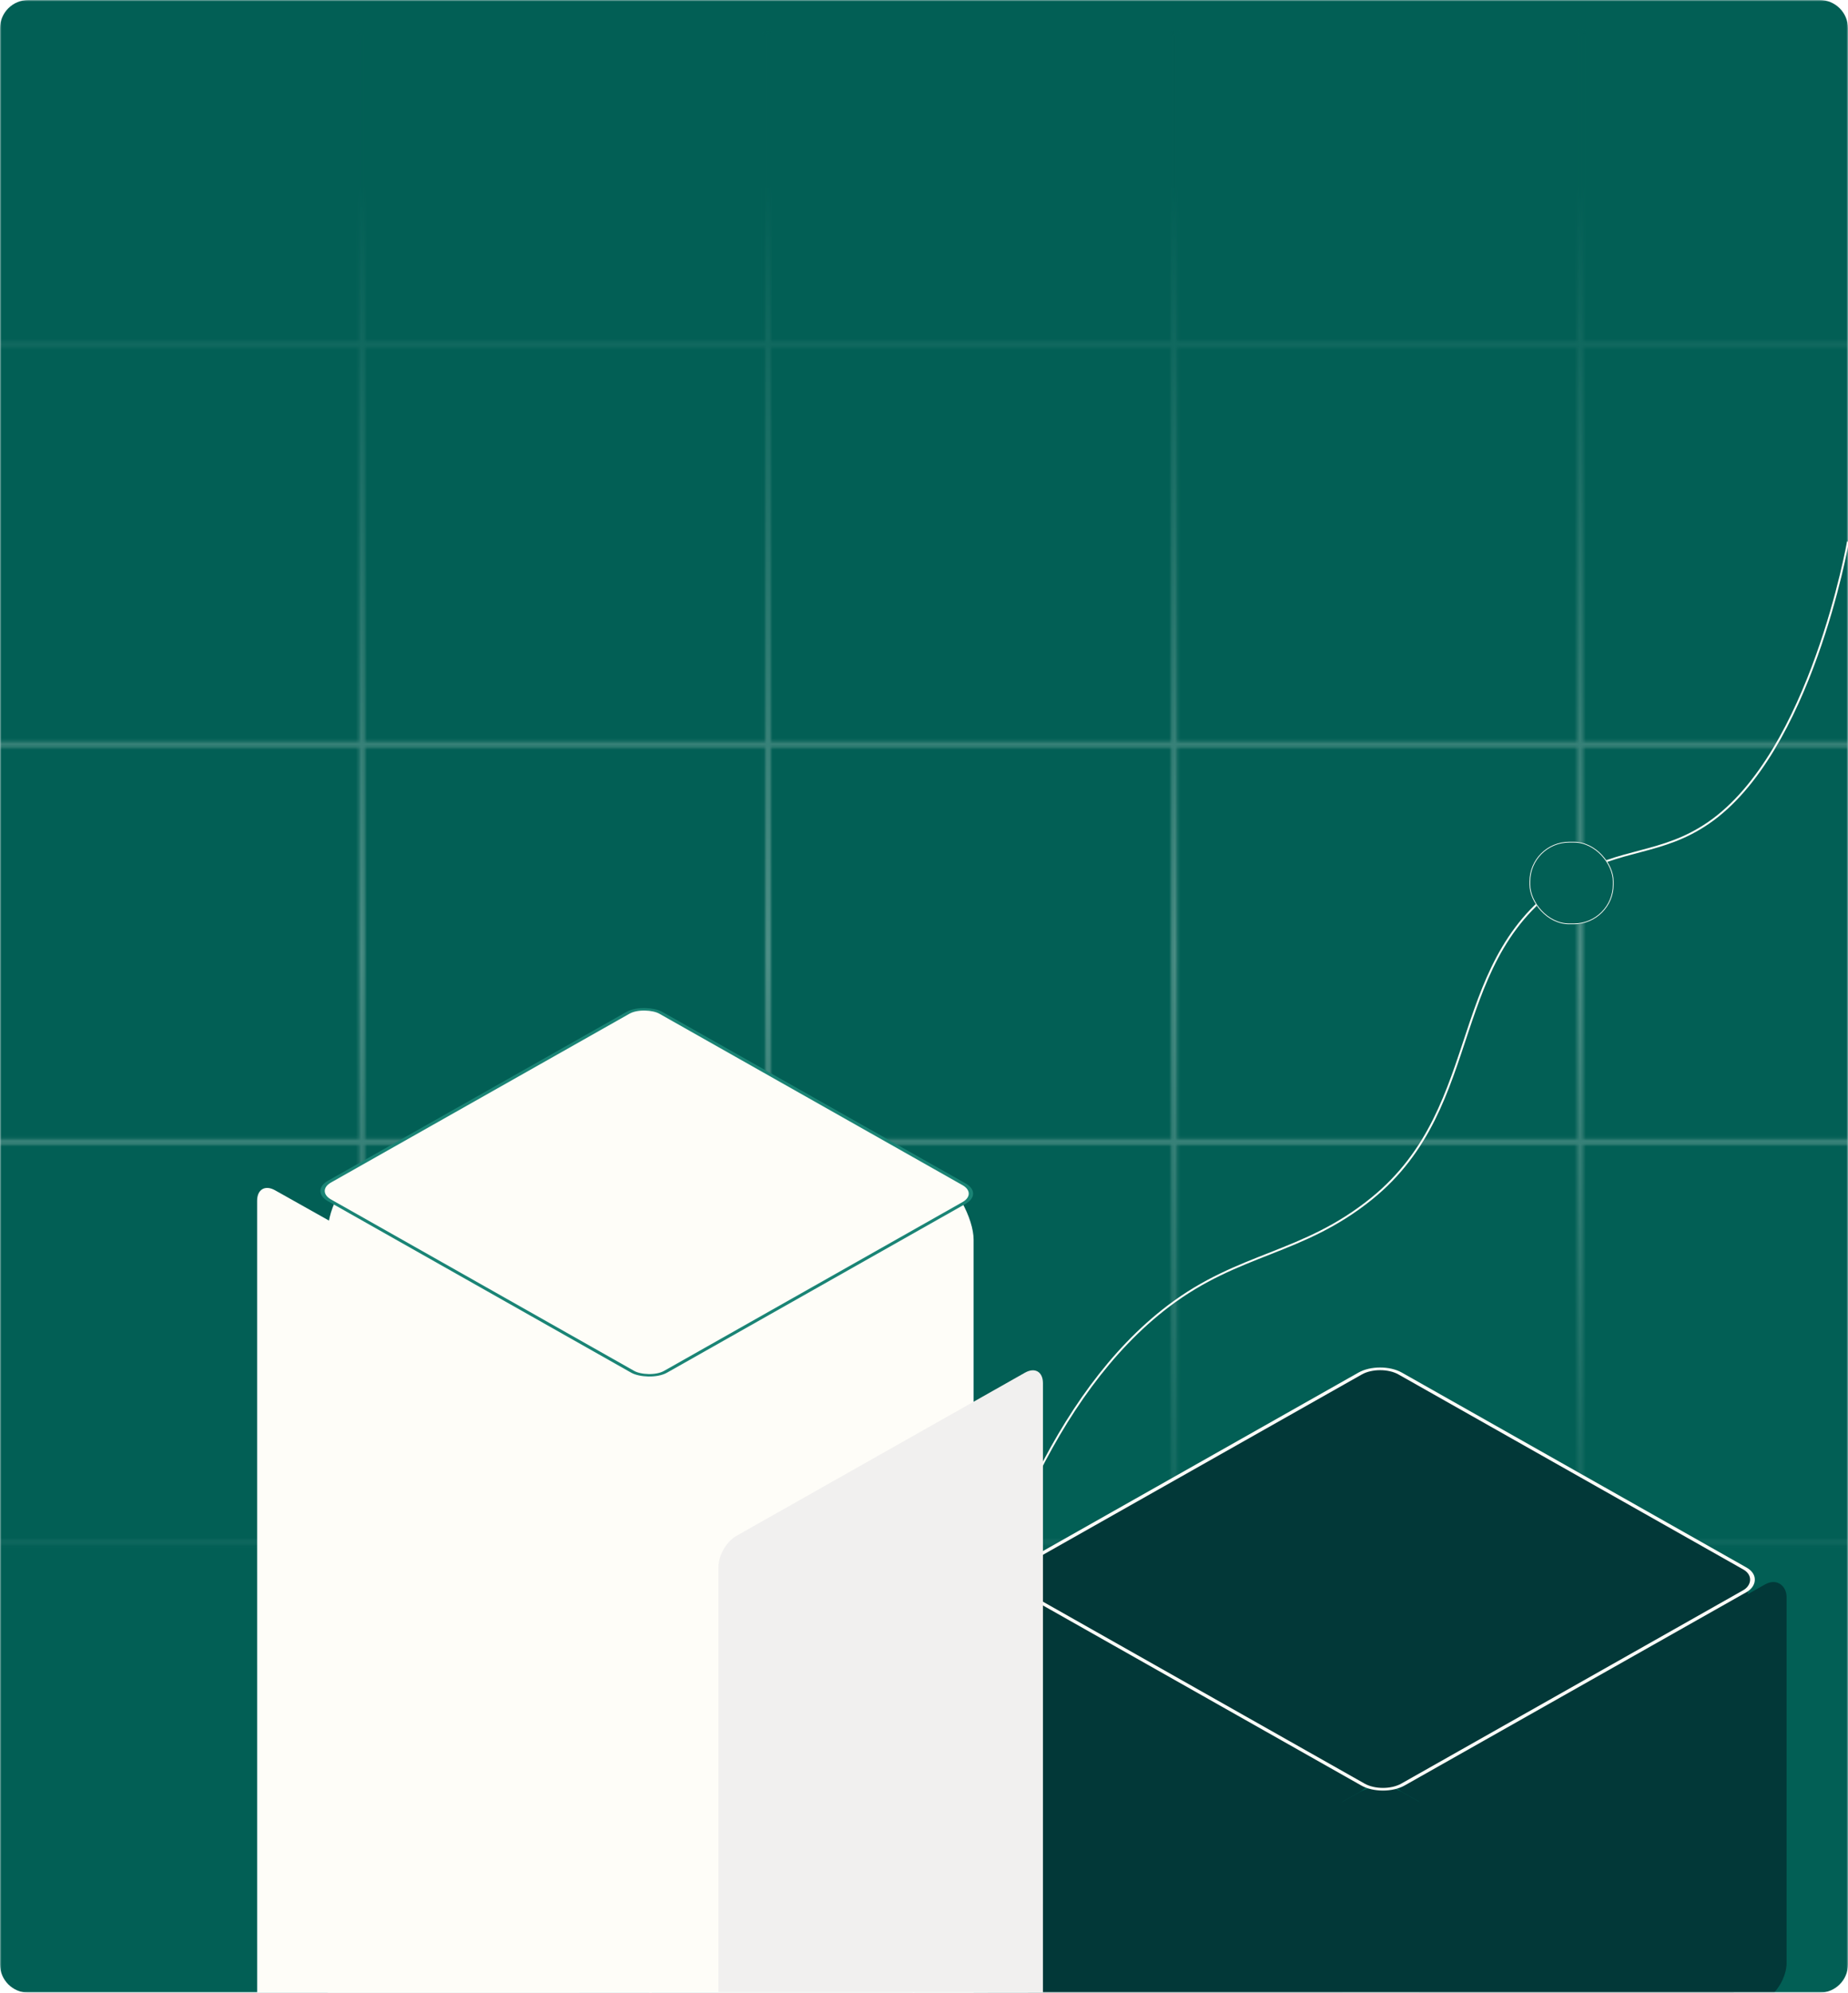
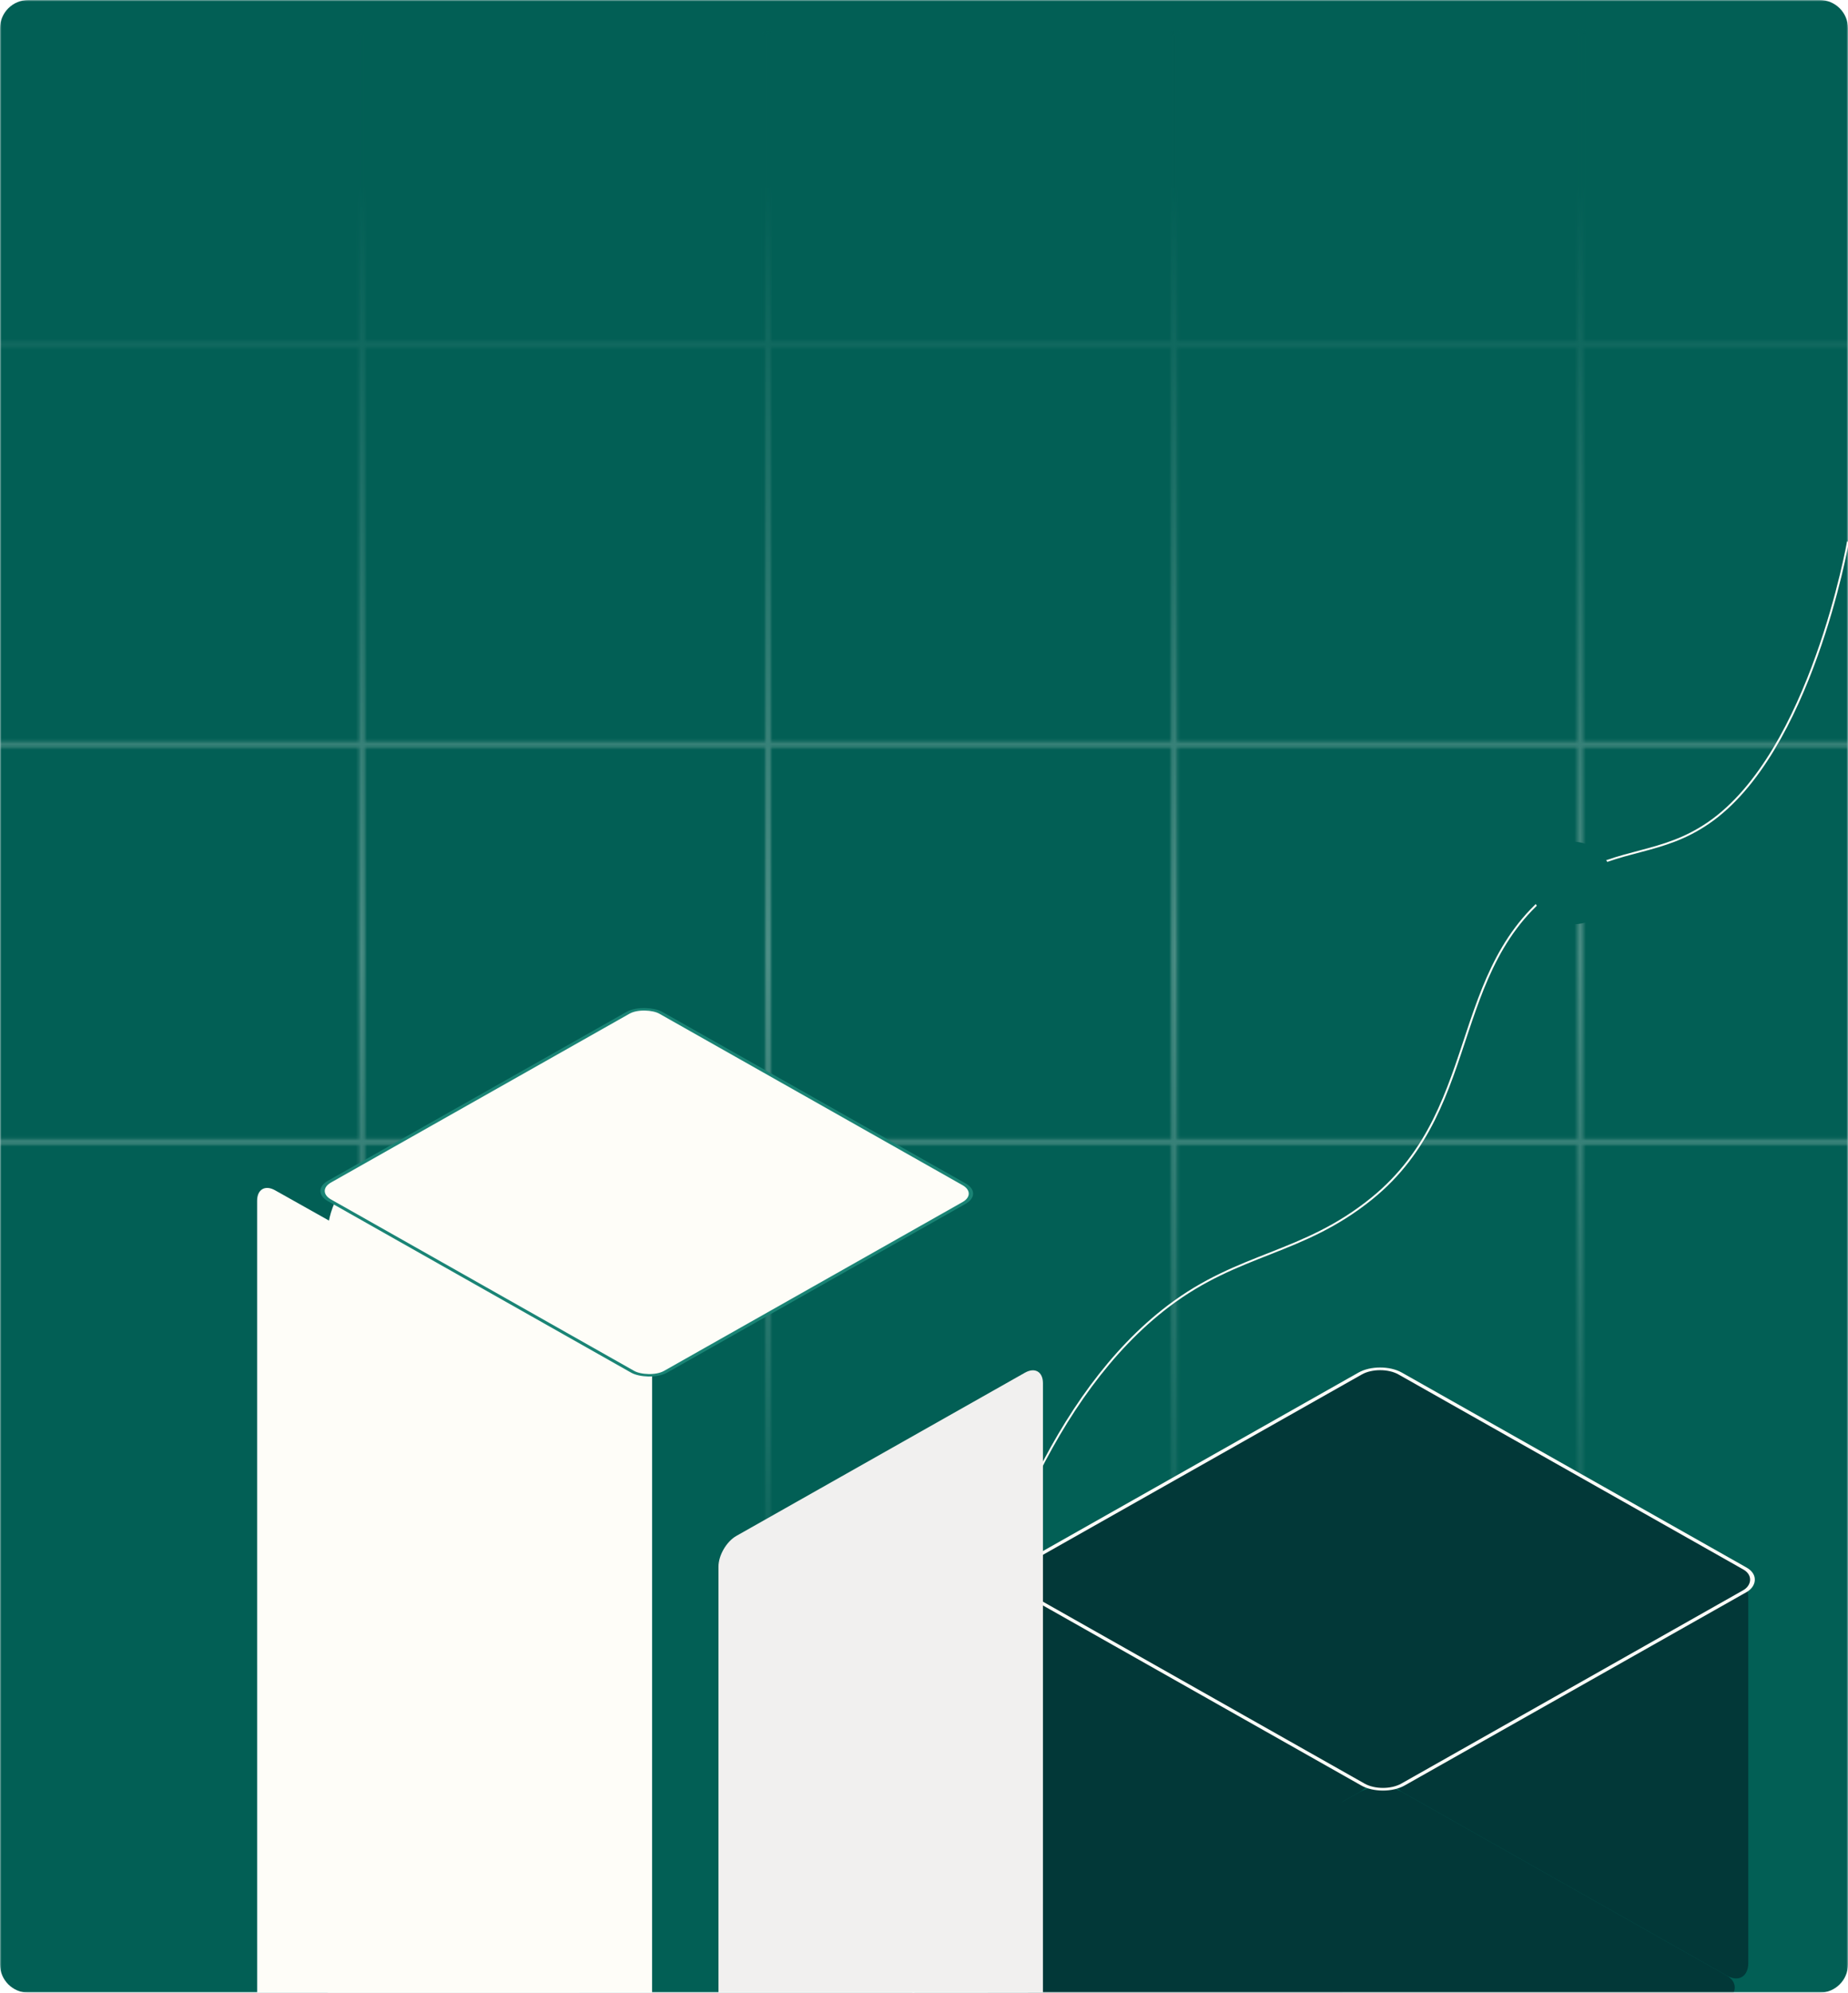
<svg xmlns="http://www.w3.org/2000/svg" width="652" height="703" viewBox="0 0 652 703" fill="none">
  <mask id="mask0_572_511" style="mask-type:alpha" maskUnits="userSpaceOnUse" x="0" y="0" width="652" height="703">
    <rect width="652" height="703" fill="#025F55" />
  </mask>
  <g mask="url(#mask0_572_511)">
    <path d="M642 0C647.523 0 652 4.477 652 10V693C652 698.523 647.523 703 642 703H10C4.477 703 0 698.523 0 693V10C6.31391e-06 4.477 4.477 3.82529e-08 10 0H642Z" fill="#025F55" />
    <g opacity="0.3">
      <mask id="mask1_572_511" style="mask-type:alpha" maskUnits="userSpaceOnUse" x="0" y="11" width="652" height="642">
        <rect x="126.662" y="11.422" width="2.076" height="640.696" fill="#D9D9D9" />
        <rect y="122.486" width="2.077" height="652" transform="rotate(-90 0 122.486)" fill="#D9D9D9" />
        <rect x="269.936" y="11.422" width="2.076" height="640.696" fill="#D9D9D9" />
        <rect y="263.709" width="2.077" height="652" transform="rotate(-90 0 263.709)" fill="#D9D9D9" />
        <rect x="413.211" y="11.422" width="2.076" height="640.696" fill="#D9D9D9" />
        <rect y="403.894" width="2.077" height="652" transform="rotate(-90 0 403.894)" fill="#D9D9D9" />
        <rect x="556.484" y="11.422" width="2.076" height="640.696" fill="#D9D9D9" />
-         <rect y="545.117" width="2.077" height="652" transform="rotate(-90 0 545.117)" fill="#D9D9D9" />
      </mask>
      <g mask="url(#mask1_572_511)">
        <rect x="-30.109" y="-24.922" width="712.217" height="712.346" fill="url(#paint0_linear_572_511)" />
      </g>
    </g>
    <rect width="148.977" height="146.667" rx="8.786" transform="matrix(0.87 0.492 3.25021e-05 1 487.207 481.318)" fill="#023838" />
    <rect width="148.977" height="146.667" rx="8.786" transform="matrix(0.87 -0.492 -3.25021e-05 1 357.531 554.656)" fill="#023838" />
    <rect width="148.977" height="148.977" rx="8.786" transform="matrix(0.87 0.492 -0.87 0.492 487.207 627.977)" fill="#023838" />
    <g filter="url(#filter0_i_572_511)">
      <rect width="148.977" height="146.667" rx="8.786" transform="matrix(0.87 0.492 3.25021e-05 1 357.525 554.631)" fill="#023838" />
    </g>
    <g filter="url(#filter1_i_572_511)">
-       <rect width="148.977" height="146.667" rx="8.786" transform="matrix(0.87 -0.492 -3.25021e-05 1 487.209 627.969)" fill="#023838" />
-     </g>
+       </g>
    <rect width="148.977" height="148.977" rx="8.786" transform="matrix(0.87 -0.492 0.87 0.492 357.525 554.646)" fill="#023838" />
    <rect y="0.665" width="156.045" height="154.91" rx="8.11" transform="matrix(0.87 0.492 -0.87 0.492 487.515 480.252)" fill="#023838" stroke="#FEFDF8" stroke-width="1.352" />
    <path d="M322.289 703C322.289 703 330.637 522.729 412.21 460.806C437.339 441.731 459.433 442.697 483.933 422.866C524.85 389.745 509.506 337.125 554.585 309.565C571.798 299.041 586.142 301.727 602.757 290.335C638.956 265.514 652 191.066 652 191.066" stroke="#FEFDF8" stroke-width="0.686" />
-     <rect width="131.52" height="468.68" rx="16.211" transform="matrix(0.87 0.492 3.25021e-05 1 229.078 356.385)" fill="#FEFDF8" />
    <rect width="131.52" height="471.318" rx="16.211" transform="matrix(0.87 -0.492 -3.25021e-05 1 115.66 418.49)" fill="#FEFDF8" />
    <g filter="url(#filter2_i_572_511)">
      <path d="M115.655 423.629C115.654 419.616 118.48 417.958 121.973 419.92L222.132 476.185C225.631 478.15 228.478 483.007 228.492 487.035L230.124 947.716C230.138 951.758 227.296 953.429 223.785 951.443L122.009 893.884C118.508 891.904 115.67 887.039 115.669 883.017L115.655 423.629Z" fill="#FEFDF8" />
    </g>
    <g filter="url(#filter3_i_572_511)">
      <path d="M228.545 488.71C228.545 484.689 231.382 479.825 234.882 477.846L336.686 420.271C340.187 418.291 343.025 419.947 343.025 423.969L343.01 882.504C343.01 886.526 340.172 891.392 336.671 893.372L234.869 950.945C231.368 952.925 228.53 951.269 228.53 947.247L228.545 488.71Z" fill="#F1F0EF" />
    </g>
    <rect x="1.086" width="134.412" height="136.313" rx="6.659" transform="matrix(0.87 -0.492 0.87 0.492 109.475 420.702)" fill="#FEFDF8" stroke="#1A8475" stroke-width="1.247" />
    <g filter="url(#filter4_di_572_511)">
      <rect x="539.623" y="296.984" width="29.685" height="29.075" rx="14" fill="#025F55" />
-       <rect x="539.756" y="297.117" width="29.418" height="28.809" rx="13.867" stroke="#FEFDF8" stroke-width="0.267" />
    </g>
  </g>
  <defs>
    <filter id="filter0_i_572_511" x="344.009" y="557.947" width="143.196" height="213.372" filterUnits="userSpaceOnUse" color-interpolation-filters="sRGB">
      <feFlood flood-opacity="0" result="BackgroundImageFix" />
      <feBlend mode="normal" in="SourceGraphic" in2="BackgroundImageFix" result="shape" />
      <feColorMatrix in="SourceAlpha" type="matrix" values="0 0 0 0 0 0 0 0 0 0 0 0 0 0 0 0 0 0 127 0" result="hardAlpha" />
      <feOffset dx="-13.516" />
      <feGaussianBlur stdDeviation="15.814" />
      <feComposite in2="hardAlpha" operator="arithmetic" k2="-1" k3="1" />
      <feColorMatrix type="matrix" values="0 0 0 0 0.004 0 0 0 0 0.122 0 0 0 0 0.114 0 0 0 0.27 0" />
      <feBlend mode="normal" in2="shape" result="effect1_innerShadow_572_511" />
    </filter>
    <filter id="filter1_i_572_511" x="487.205" y="557.947" width="143.196" height="213.372" filterUnits="userSpaceOnUse" color-interpolation-filters="sRGB">
      <feFlood flood-opacity="0" result="BackgroundImageFix" />
      <feBlend mode="normal" in="SourceGraphic" in2="BackgroundImageFix" result="shape" />
      <feColorMatrix in="SourceAlpha" type="matrix" values="0 0 0 0 0 0 0 0 0 0 0 0 0 0 0 0 0 0 127 0" result="hardAlpha" />
      <feOffset dx="13.516" />
      <feGaussianBlur stdDeviation="15.814" />
      <feComposite in2="hardAlpha" operator="arithmetic" k2="-1" k3="1" />
      <feColorMatrix type="matrix" values="0 0 0 0 0.004 0 0 0 0 0.122 0 0 0 0 0.114 0 0 0 0.27 0" />
      <feBlend mode="normal" in2="shape" result="effect1_innerShadow_572_511" />
    </filter>
    <filter id="filter2_i_572_511" x="90.714" y="419.095" width="139.409" height="533.185" filterUnits="userSpaceOnUse" color-interpolation-filters="sRGB">
      <feFlood flood-opacity="0" result="BackgroundImageFix" />
      <feBlend mode="normal" in="SourceGraphic" in2="BackgroundImageFix" result="shape" />
      <feColorMatrix in="SourceAlpha" type="matrix" values="0 0 0 0 0 0 0 0 0 0 0 0 0 0 0 0 0 0 127 0" result="hardAlpha" />
      <feOffset dx="-24.941" />
      <feGaussianBlur stdDeviation="28.682" />
      <feComposite in2="hardAlpha" operator="arithmetic" k2="-1" k3="1" />
      <feColorMatrix type="matrix" values="0 0 0 0 0.004 0 0 0 0 0.122 0 0 0 0 0.114 0 0 0 0.1 0" />
      <feBlend mode="normal" in2="shape" result="effect1_innerShadow_572_511" />
    </filter>
    <filter id="filter3_i_572_511" x="228.529" y="419.435" width="139.437" height="589.71" filterUnits="userSpaceOnUse" color-interpolation-filters="sRGB">
      <feFlood flood-opacity="0" result="BackgroundImageFix" />
      <feBlend mode="normal" in="SourceGraphic" in2="BackgroundImageFix" result="shape" />
      <feColorMatrix in="SourceAlpha" type="matrix" values="0 0 0 0 0 0 0 0 0 0 0 0 0 0 0 0 0 0 127 0" result="hardAlpha" />
      <feOffset dx="24.941" dy="64" />
      <feGaussianBlur stdDeviation="28.682" />
      <feComposite in2="hardAlpha" operator="arithmetic" k2="-1" k3="1" />
      <feColorMatrix type="matrix" values="0 0 0 0 0.004 0 0 0 0 0.122 0 0 0 0 0.114 0 0 0 0.01 0" />
      <feBlend mode="normal" in2="shape" result="effect1_innerShadow_572_511" />
    </filter>
    <filter id="filter4_di_572_511" x="515.423" y="272.784" width="78.084" height="77.475" filterUnits="userSpaceOnUse" color-interpolation-filters="sRGB">
      <feFlood flood-opacity="0" result="BackgroundImageFix" />
      <feColorMatrix in="SourceAlpha" type="matrix" values="0 0 0 0 0 0 0 0 0 0 0 0 0 0 0 0 0 0 127 0" result="hardAlpha" />
      <feOffset />
      <feGaussianBlur stdDeviation="12.1" />
      <feComposite in2="hardAlpha" operator="out" />
      <feColorMatrix type="matrix" values="0 0 0 0 0.996 0 0 0 0 0.992 0 0 0 0 0.973 0 0 0 0.54 0" />
      <feBlend mode="normal" in2="BackgroundImageFix" result="effect1_dropShadow_572_511" />
      <feBlend mode="normal" in="SourceGraphic" in2="effect1_dropShadow_572_511" result="shape" />
      <feColorMatrix in="SourceAlpha" type="matrix" values="0 0 0 0 0 0 0 0 0 0 0 0 0 0 0 0 0 0 127 0" result="hardAlpha" />
      <feOffset />
      <feGaussianBlur stdDeviation="4.644" />
      <feComposite in2="hardAlpha" operator="arithmetic" k2="-1" k3="1" />
      <feColorMatrix type="matrix" values="0 0 0 0 0.374 0 0 0 0 0.655 0 0 0 0 0.602 0 0 0 1 0" />
      <feBlend mode="normal" in2="shape" result="effect2_innerShadow_572_511" />
    </filter>
    <linearGradient id="paint0_linear_572_511" x1="325.999" y1="65.419" x2="325.999" y2="582.026" gradientUnits="userSpaceOnUse">
      <stop stop-color="#025F55" />
      <stop offset="0.524" stop-color="#FEFDF8" />
      <stop offset="1" stop-color="#025F55" />
    </linearGradient>
  </defs>
</svg>